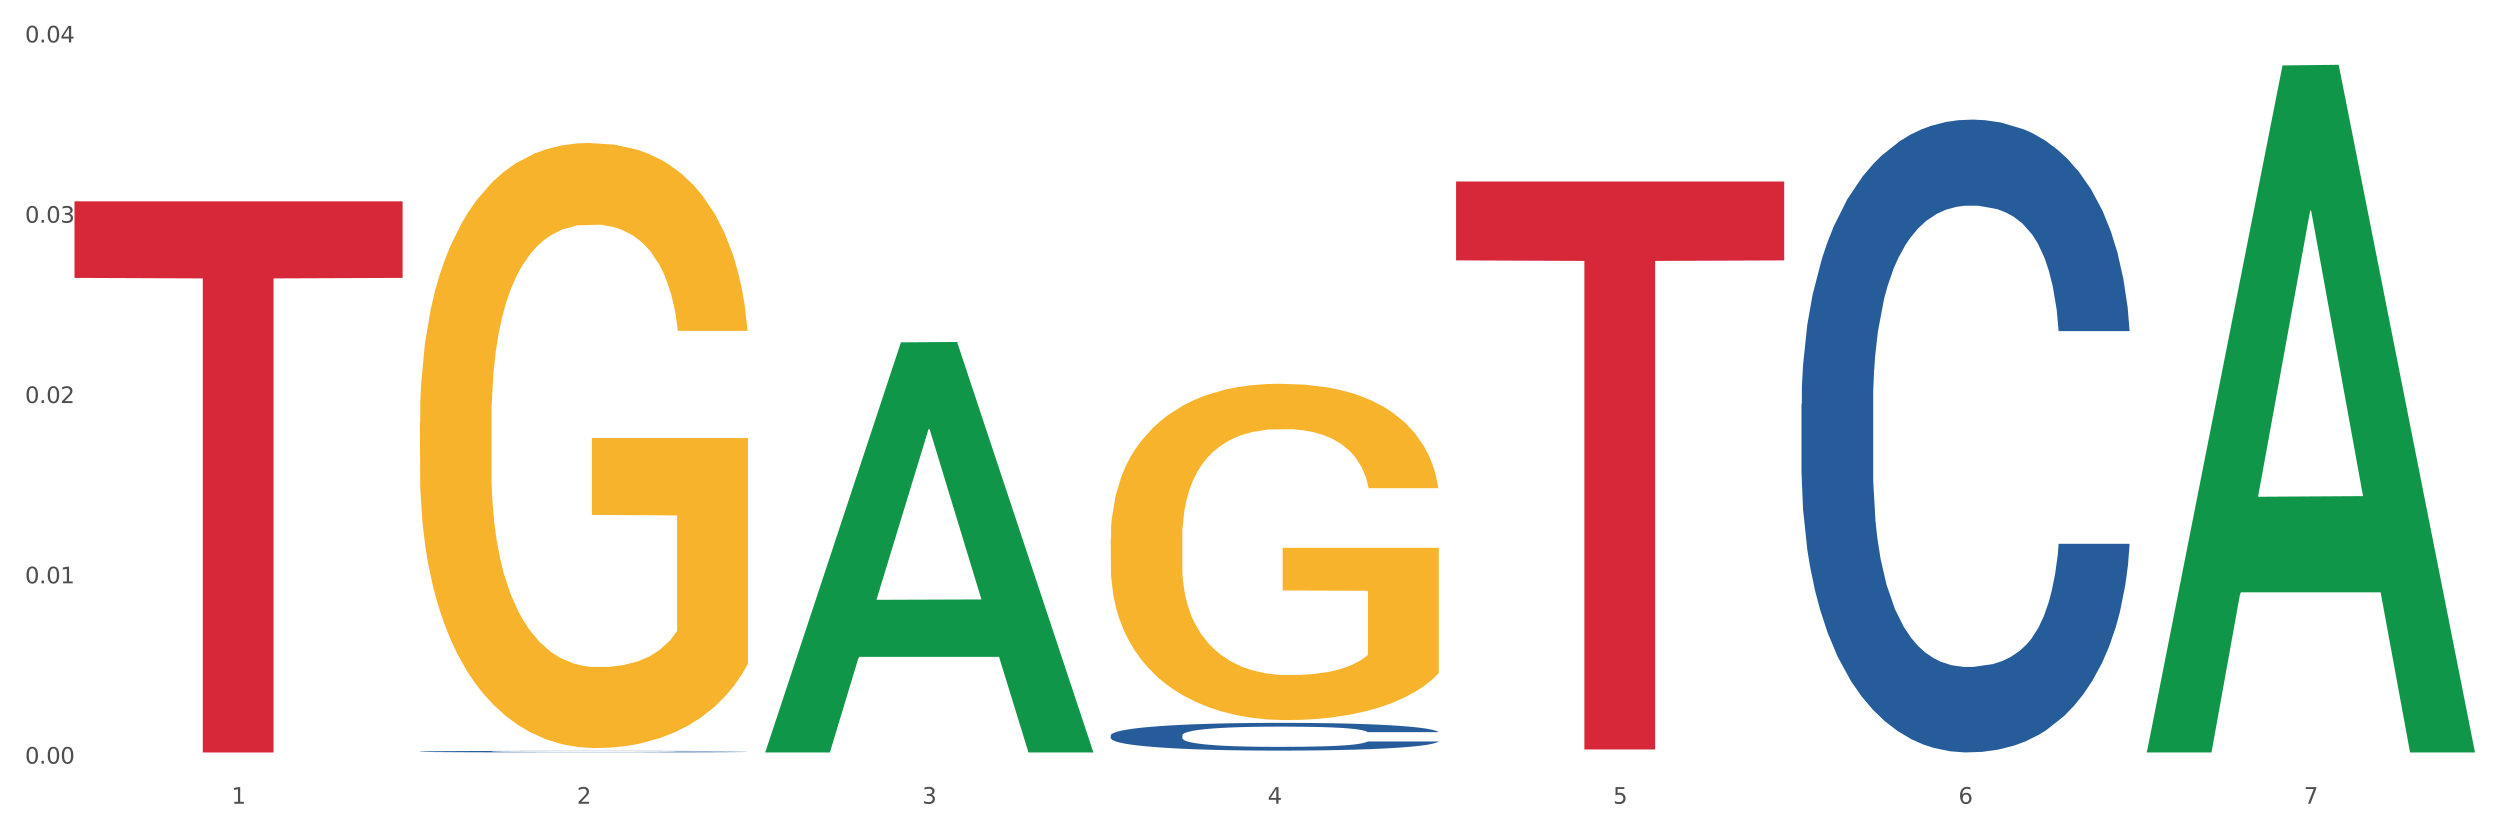
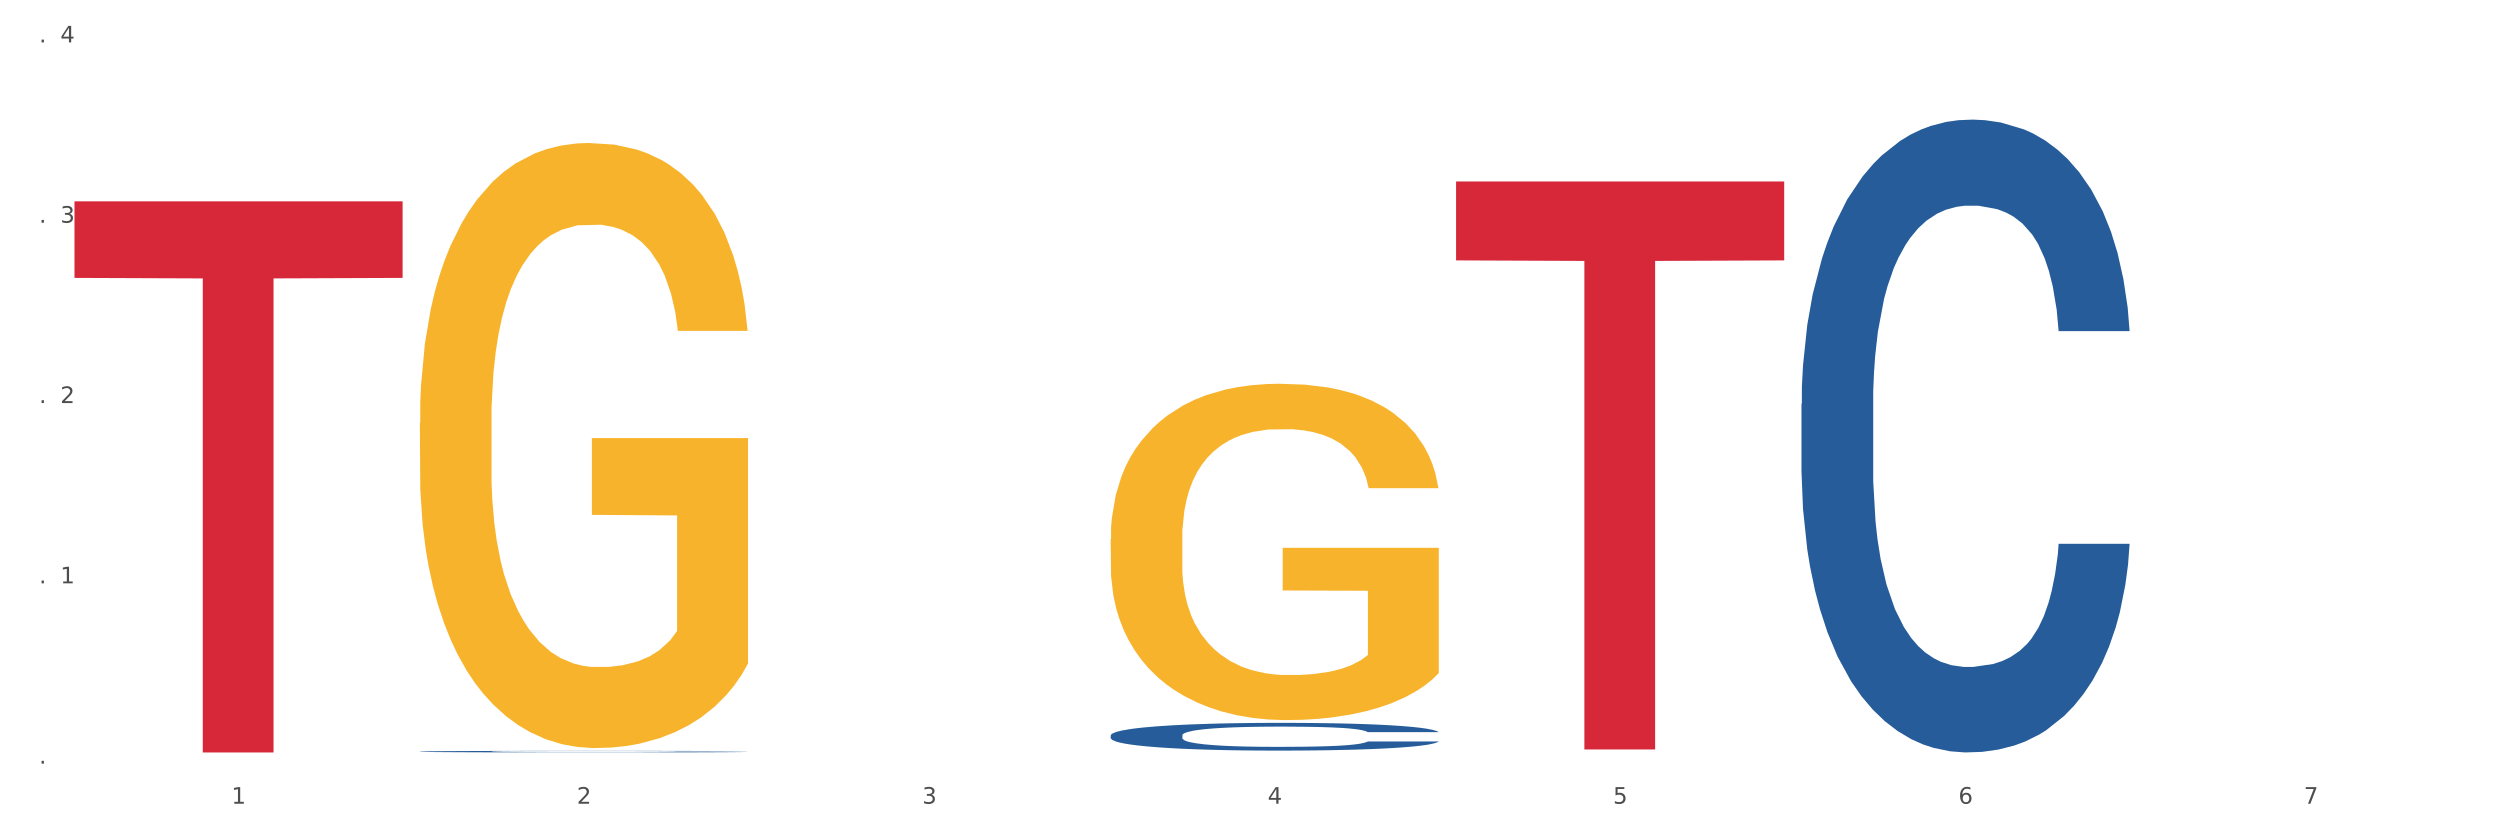
<svg xmlns="http://www.w3.org/2000/svg" xmlns:xlink="http://www.w3.org/1999/xlink" width="1080pt" height="360pt" viewBox="0 0 1080 360" version="1.1">
  <rect x="0" y="0" width="1080" height="360" fill="#333333" stroke="none" />
  <defs>
    <style type="text/css">*{stroke-linejoin: round; stroke-linecap: butt}</style>
  </defs>
  <g id="figure_1">
    <g id="patch_1">
      <path d="M 0 360  L 1080 360  L 1080 0  L 0 0  z " style="fill: #ffffff; stroke: #ffffff; stroke-linejoin: miter" />
    </g>
    <g id="axes_1">
      <g id="matplotlib.axis_1">
        <g id="xtick_1">
          <g id="text_1">
            <g style="fill: #4d4d4d" transform="translate(99.997 347.204) scale(0.096 -0.096)">
              <defs>
                <path id="DejaVuSans-31" d="M 794 531  L 1825 531  L 1825 4091  L 703 3866  L 703 4441  L 1819 4666  L 2450 4666  L 2450 531  L 3481 531  L 3481 0  L 794 0  L 794 531  z " transform="scale(0.016)" />
              </defs>
              <use xlink:href="#DejaVuSans-31" />
            </g>
          </g>
        </g>
        <g id="xtick_2">
          <g id="text_2">
            <g style="fill: #4d4d4d" transform="translate(249.209 347.204) scale(0.096 -0.096)">
              <defs>
                <path id="DejaVuSans-32" d="M 1228 531  L 3431 531  L 3431 0  L 469 0  L 469 531  Q 828 903 1448 1529  Q 2069 2156 2228 2338  Q 2531 2678 2651 2914  Q 2772 3150 2772 3378  Q 2772 3750 2511 3984  Q 2250 4219 1831 4219  Q 1534 4219 1204 4116  Q 875 4013 500 3803  L 500 4441  Q 881 4594 1212 4672  Q 1544 4750 1819 4750  Q 2544 4750 2975 4387  Q 3406 4025 3406 3419  Q 3406 3131 3298 2873  Q 3191 2616 2906 2266  Q 2828 2175 2409 1742  Q 1991 1309 1228 531  z " transform="scale(0.016)" />
              </defs>
              <use xlink:href="#DejaVuSans-32" />
            </g>
          </g>
        </g>
        <g id="xtick_3">
          <g id="text_3">
            <g style="fill: #4d4d4d" transform="translate(398.421 347.204) scale(0.096 -0.096)">
              <defs>
                <path id="DejaVuSans-33" d="M 2597 2516  Q 3050 2419 3304 2112  Q 3559 1806 3559 1356  Q 3559 666 3084 287  Q 2609 -91 1734 -91  Q 1441 -91 1130 -33  Q 819 25 488 141  L 488 750  Q 750 597 1062 519  Q 1375 441 1716 441  Q 2309 441 2620 675  Q 2931 909 2931 1356  Q 2931 1769 2642 2001  Q 2353 2234 1838 2234  L 1294 2234  L 1294 2753  L 1863 2753  Q 2328 2753 2575 2939  Q 2822 3125 2822 3475  Q 2822 3834 2567 4026  Q 2313 4219 1838 4219  Q 1578 4219 1281 4162  Q 984 4106 628 3988  L 628 4550  Q 988 4650 1302 4700  Q 1616 4750 1894 4750  Q 2613 4750 3031 4423  Q 3450 4097 3450 3541  Q 3450 3153 3228 2886  Q 3006 2619 2597 2516  z " transform="scale(0.016)" />
              </defs>
              <use xlink:href="#DejaVuSans-33" />
            </g>
          </g>
        </g>
        <g id="xtick_4">
          <g id="text_4">
            <g style="fill: #4d4d4d" transform="translate(547.634 347.204) scale(0.096 -0.096)">
              <defs>
                <path id="DejaVuSans-34" d="M 2419 4116  L 825 1625  L 2419 1625  L 2419 4116  z M 2253 4666  L 3047 4666  L 3047 1625  L 3713 1625  L 3713 1100  L 3047 1100  L 3047 0  L 2419 0  L 2419 1100  L 313 1100  L 313 1709  L 2253 4666  z " transform="scale(0.016)" />
              </defs>
              <use xlink:href="#DejaVuSans-34" />
            </g>
          </g>
        </g>
        <g id="xtick_5">
          <g id="text_5">
            <g style="fill: #4d4d4d" transform="translate(696.846 347.204) scale(0.096 -0.096)">
              <defs>
                <path id="DejaVuSans-35" d="M 691 4666  L 3169 4666  L 3169 4134  L 1269 4134  L 1269 2991  Q 1406 3038 1543 3061  Q 1681 3084 1819 3084  Q 2600 3084 3056 2656  Q 3513 2228 3513 1497  Q 3513 744 3044 326  Q 2575 -91 1722 -91  Q 1428 -91 1123 -41  Q 819 9 494 109  L 494 744  Q 775 591 1075 516  Q 1375 441 1709 441  Q 2250 441 2565 725  Q 2881 1009 2881 1497  Q 2881 1984 2565 2268  Q 2250 2553 1709 2553  Q 1456 2553 1204 2497  Q 953 2441 691 2322  L 691 4666  z " transform="scale(0.016)" />
              </defs>
              <use xlink:href="#DejaVuSans-35" />
            </g>
          </g>
        </g>
        <g id="xtick_6">
          <g id="text_6">
            <g style="fill: #4d4d4d" transform="translate(846.058 347.204) scale(0.096 -0.096)">
              <defs>
                <path id="DejaVuSans-36" d="M 2113 2584  Q 1688 2584 1439 2293  Q 1191 2003 1191 1497  Q 1191 994 1439 701  Q 1688 409 2113 409  Q 2538 409 2786 701  Q 3034 994 3034 1497  Q 3034 2003 2786 2293  Q 2538 2584 2113 2584  z M 3366 4563  L 3366 3988  Q 3128 4100 2886 4159  Q 2644 4219 2406 4219  Q 1781 4219 1451 3797  Q 1122 3375 1075 2522  Q 1259 2794 1537 2939  Q 1816 3084 2150 3084  Q 2853 3084 3261 2657  Q 3669 2231 3669 1497  Q 3669 778 3244 343  Q 2819 -91 2113 -91  Q 1303 -91 875 529  Q 447 1150 447 2328  Q 447 3434 972 4092  Q 1497 4750 2381 4750  Q 2619 4750 2861 4703  Q 3103 4656 3366 4563  z " transform="scale(0.016)" />
              </defs>
              <use xlink:href="#DejaVuSans-36" />
            </g>
          </g>
        </g>
        <g id="xtick_7">
          <g id="text_7">
            <g style="fill: #4d4d4d" transform="translate(995.27 347.204) scale(0.096 -0.096)">
              <defs>
                <path id="DejaVuSans-37" d="M 525 4666  L 3525 4666  L 3525 4397  L 1831 0  L 1172 0  L 2766 4134  L 525 4134  L 525 4666  z " transform="scale(0.016)" />
              </defs>
              <use xlink:href="#DejaVuSans-37" />
            </g>
          </g>
        </g>
        <g id="xtick_8" />
        <g id="xtick_9" />
        <g id="xtick_10" />
        <g id="xtick_11" />
        <g id="xtick_12" />
        <g id="xtick_13" />
      </g>
      <g id="matplotlib.axis_2">
        <g id="ytick_1">
          <g id="text_8">
            <g style="fill: #4d4d4d" transform="translate(10.8 329.896) scale(0.096 -0.096)">
              <defs>
-                 <path id="DejaVuSans-30" d="M 2034 4250  Q 1547 4250 1301 3770  Q 1056 3291 1056 2328  Q 1056 1369 1301 889  Q 1547 409 2034 409  Q 2525 409 2770 889  Q 3016 1369 3016 2328  Q 3016 3291 2770 3770  Q 2525 4250 2034 4250  z M 2034 4750  Q 2819 4750 3233 4129  Q 3647 3509 3647 2328  Q 3647 1150 3233 529  Q 2819 -91 2034 -91  Q 1250 -91 836 529  Q 422 1150 422 2328  Q 422 3509 836 4129  Q 1250 4750 2034 4750  z " transform="scale(0.016)" />
                <path id="DejaVuSans-2e" d="M 684 794  L 1344 794  L 1344 0  L 684 0  L 684 794  z " transform="scale(0.016)" />
              </defs>
              <use xlink:href="#DejaVuSans-30" />
              <use xlink:href="#DejaVuSans-2e" transform="translate(63.623 0)" />
              <use xlink:href="#DejaVuSans-30" transform="translate(95.41 0)" />
              <use xlink:href="#DejaVuSans-30" transform="translate(159.033 0)" />
            </g>
          </g>
        </g>
        <g id="ytick_2">
          <g id="text_9">
            <g style="fill: #4d4d4d" transform="translate(10.8 252.004) scale(0.096 -0.096)">
              <use xlink:href="#DejaVuSans-30" />
              <use xlink:href="#DejaVuSans-2e" transform="translate(63.623 0)" />
              <use xlink:href="#DejaVuSans-30" transform="translate(95.41 0)" />
              <use xlink:href="#DejaVuSans-31" transform="translate(159.033 0)" />
            </g>
          </g>
        </g>
        <g id="ytick_3">
          <g id="text_10">
            <g style="fill: #4d4d4d" transform="translate(10.8 174.112) scale(0.096 -0.096)">
              <use xlink:href="#DejaVuSans-30" />
              <use xlink:href="#DejaVuSans-2e" transform="translate(63.623 0)" />
              <use xlink:href="#DejaVuSans-30" transform="translate(95.41 0)" />
              <use xlink:href="#DejaVuSans-32" transform="translate(159.033 0)" />
            </g>
          </g>
        </g>
        <g id="ytick_4">
          <g id="text_11">
            <g style="fill: #4d4d4d" transform="translate(10.8 96.221) scale(0.096 -0.096)">
              <use xlink:href="#DejaVuSans-30" />
              <use xlink:href="#DejaVuSans-2e" transform="translate(63.623 0)" />
              <use xlink:href="#DejaVuSans-30" transform="translate(95.41 0)" />
              <use xlink:href="#DejaVuSans-33" transform="translate(159.033 0)" />
            </g>
          </g>
        </g>
        <g id="ytick_5">
          <g id="text_12">
            <g style="fill: #4d4d4d" transform="translate(10.8 18.329) scale(0.096 -0.096)">
              <use xlink:href="#DejaVuSans-30" />
              <use xlink:href="#DejaVuSans-2e" transform="translate(63.623 0)" />
              <use xlink:href="#DejaVuSans-30" transform="translate(95.41 0)" />
              <use xlink:href="#DejaVuSans-34" transform="translate(159.033 0)" />
            </g>
          </g>
        </g>
        <g id="ytick_6" />
        <g id="ytick_7" />
        <g id="ytick_8" />
        <g id="ytick_9" />
      </g>
      <g id="PolyCollection_1">
-         <path d="M 330.599 324.723  L 330.746 324.556  L 389.2 147.894  L 413.458 147.728  L 472.351 325.056  L 444.293 325.056  L 431.579 283.762  L 371.225 283.762  L 370.787 284.428  L 358.511 325.056  L 330.599 325.056  L 330.599 324.723  L 378.824 259.12  L 423.98 258.953  L 401.621 185.525  L 401.329 185.192  L 401.037 185.691  L 378.678 258.953  L 378.824 259.12  L 330.599 324.723  z " clip-path="url(#pccfc6bf931)" style="fill: #109648" />
        <path d="M 479.812 232.921  L 479.979 232.788  L 479.979 228.011  L 480.314 223.897  L 481.987 213.945  L 484.498 205.717  L 486.339 201.338  L 488.18 197.755  L 490.355 194.172  L 493.033 190.456  L 497.886 185.015  L 500.899 182.229  L 504.581 179.309  L 511.275 175.063  L 516.128 172.674  L 521.149 170.684  L 529.349 168.295  L 534.705 167.233  L 540.395 166.437  L 547.257 165.906  L 552.445 165.774  L 563.825 166.172  L 573.532 167.366  L 578.218 168.295  L 584.243 169.887  L 587.422 170.949  L 592.61 173.072  L 597.966 175.859  L 601.648 178.248  L 607.171 182.76  L 611.355 187.271  L 615.204 192.845  L 617.212 196.693  L 618.718 200.276  L 620.057 204.39  L 621.396 210.893  L 591.272 210.893  L 590.1 206.248  L 588.259 201.869  L 585.581 197.622  L 583.238 194.968  L 579.222 191.651  L 575.54 189.527  L 571.691 187.935  L 567.005 186.608  L 563.323 185.944  L 558.135 185.414  L 547.926 185.546  L 541.064 186.608  L 536.378 187.935  L 533.366 189.129  L 530.688 190.456  L 527.676 192.314  L 524.161 195.101  L 521.651 197.622  L 519.141 200.807  L 517.132 203.992  L 515.291 207.708  L 513.785 211.689  L 512.614 215.803  L 511.61 220.845  L 510.773 229.206  L 510.773 247.386  L 511.108 251.5  L 511.944 256.94  L 512.948 261.054  L 514.622 265.964  L 516.128 269.282  L 518.973 274.059  L 522.153 278.04  L 524.663 280.562  L 527.174 282.685  L 531.525 285.604  L 536.378 287.993  L 540.562 289.453  L 546.253 290.78  L 550.102 291.31  L 553.449 291.576  L 561.649 291.576  L 567.507 291.178  L 574.034 290.249  L 579.055 289.054  L 583.238 287.595  L 587.924 285.206  L 590.937 282.95  L 590.937 255.215  L 554.118 255.083  L 554.118 236.637  L 621.563 236.637  L 621.563 290.78  L 618.718 293.566  L 615.538 296.088  L 612.191 298.344  L 607.171 301.13  L 601.146 303.785  L 595.79 305.642  L 590.1 307.235  L 583.406 308.695  L 574.703 310.022  L 569.348 310.552  L 562.654 310.95  L 554.788 311.083  L 547.926 310.818  L 541.232 310.154  L 534.203 308.96  L 527.341 307.235  L 522.153 305.51  L 516.965 303.386  L 511.442 300.6  L 507.091 297.946  L 503.744 295.557  L 500.062 292.505  L 496.045 288.524  L 493.033 284.941  L 490.355 281.225  L 487.51 276.448  L 485.502 272.334  L 483.494 267.159  L 482.322 263.31  L 480.983 257.339  L 479.979 248.978  L 479.812 232.921  z " clip-path="url(#pccfc6bf931)" style="fill: #f7b32b" />
        <path d="M 778.236 174.505  L 778.404 174.256  L 778.404 167.265  L 778.906 157.777  L 780.749 140.301  L 783.095 127.068  L 787.117 111.589  L 789.295 105.097  L 792.143 97.857  L 798.008 86.122  L 804.71 76.136  L 809.401 70.643  L 812.92 67.148  L 820.795 60.906  L 825.319 58.16  L 830.011 55.913  L 834.032 54.414  L 840.734 52.667  L 846.096 51.918  L 852.296 51.668  L 857.49 51.918  L 864.359 52.916  L 874.413 55.913  L 878.267 57.66  L 883.461 60.656  L 888.823 64.651  L 893.179 68.646  L 898.206 74.388  L 903.4 81.878  L 908.426 91.365  L 911.945 100.104  L 914.794 109.342  L 917.307 120.577  L 919.15 132.811  L 919.988 143.047  L 889.325 143.047  L 888.487 133.809  L 886.812 123.822  L 885.136 117.081  L 883.293 111.589  L 880.445 105.347  L 877.931 101.352  L 873.743 96.609  L 869.889 93.613  L 866.705 91.865  L 862.851 90.367  L 854.641 88.869  L 848.777 88.869  L 845.091 89.368  L 840.567 90.616  L 836.713 92.364  L 832.189 95.36  L 828.67 98.606  L 825.152 102.85  L 823.141 105.846  L 820.125 111.339  L 818.114 115.833  L 815.433 123.573  L 813.925 129.066  L 811.245 143.297  L 810.072 153.783  L 809.569 161.023  L 809.234 169.013  L 809.234 207.961  L 810.239 225.438  L 811.077 232.928  L 812.417 241.417  L 814.931 252.402  L 818.617 263.138  L 822.471 270.878  L 825.654 275.621  L 828.67 279.117  L 831.686 281.863  L 835.372 284.36  L 838.388 285.858  L 842.912 287.356  L 848.274 288.105  L 852.463 288.105  L 861.008 286.856  L 864.862 285.608  L 868.548 283.86  L 872.57 281.114  L 875.753 278.118  L 877.596 275.871  L 880.612 271.127  L 882.958 266.134  L 884.969 260.391  L 886.309 255.398  L 887.817 247.908  L 888.99 239.419  L 889.325 234.925  L 919.988 234.925  L 919.318 243.913  L 918.145 252.652  L 915.799 264.386  L 913.956 271.127  L 911.107 279.366  L 908.091 286.357  L 903.902 294.097  L 900.049 299.839  L 896.027 304.832  L 891.671 309.327  L 883.796 315.568  L 880.947 317.316  L 874.915 320.312  L 870.224 322.06  L 863.354 323.807  L 856.317 324.806  L 848.944 325.056  L 842.41 324.556  L 835.205 323.058  L 830.681 321.56  L 825.654 319.313  L 819.79 315.818  L 814.26 311.574  L 809.066 306.58  L 804.207 300.838  L 799.683 294.346  L 793.819 283.611  L 789.462 273.125  L 786.279 263.387  L 784.101 255.148  L 781.922 244.662  L 780.749 237.422  L 778.906 219.945  L 778.236 203.717  L 778.236 174.505  z " clip-path="url(#pccfc6bf931)" style="fill: #255c99" />
        <path d="M 181.387 182.559  L 181.555 182.32  L 181.555 173.726  L 181.889 166.325  L 183.563 148.42  L 186.073 133.618  L 187.914 125.74  L 189.755 119.294  L 191.931 112.848  L 194.608 106.163  L 199.462 96.375  L 202.474 91.362  L 206.156 86.109  L 212.85 78.47  L 217.704 74.173  L 222.724 70.592  L 230.925 66.294  L 236.28 64.385  L 241.971 62.952  L 248.832 61.997  L 254.02 61.758  L 265.401 62.475  L 275.107 64.623  L 279.793 66.294  L 285.818 69.159  L 288.998 71.069  L 294.186 74.889  L 299.541 79.902  L 303.223 84.2  L 308.746 92.317  L 312.93 100.434  L 316.779 110.461  L 318.788 117.384  L 320.294 123.83  L 321.633 131.231  L 322.971 142.929  L 292.847 142.929  L 291.676 134.573  L 289.835 126.695  L 287.157 119.055  L 284.814 114.28  L 280.797 108.312  L 277.116 104.492  L 273.266 101.627  L 268.58 99.24  L 264.899 98.046  L 259.71 97.091  L 249.502 97.33  L 242.64 99.24  L 237.954 101.627  L 234.942 103.776  L 232.264 106.163  L 229.251 109.506  L 225.737 114.519  L 223.227 119.055  L 220.716 124.785  L 218.708 130.514  L 216.867 137.199  L 215.361 144.361  L 214.189 151.762  L 213.185 160.834  L 212.348 175.874  L 212.348 208.581  L 212.683 215.982  L 213.52 225.77  L 214.524 233.171  L 216.198 242.004  L 217.704 247.972  L 220.549 256.567  L 223.729 263.729  L 226.239 268.265  L 228.749 272.085  L 233.101 277.337  L 237.954 281.634  L 242.138 284.26  L 247.828 286.648  L 251.677 287.603  L 255.024 288.08  L 263.225 288.08  L 269.082 287.364  L 275.609 285.693  L 280.63 283.544  L 284.814 280.918  L 289.5 276.621  L 292.512 272.562  L 292.512 222.666  L 255.694 222.428  L 255.694 189.243  L 323.139 189.243  L 323.139 286.648  L 320.294 291.661  L 317.114 296.197  L 313.767 300.256  L 308.746 305.269  L 302.721 310.044  L 297.366 313.386  L 291.676 316.251  L 284.981 318.877  L 276.279 321.264  L 270.923 322.219  L 264.229 322.936  L 256.363 323.174  L 249.502 322.697  L 242.807 321.503  L 235.778 319.355  L 228.917 316.251  L 223.729 313.147  L 218.541 309.328  L 213.018 304.314  L 208.666 299.539  L 205.319 295.242  L 201.637 289.751  L 197.621 282.589  L 194.608 276.143  L 191.931 269.459  L 189.086 260.864  L 187.077 253.463  L 185.069 244.153  L 183.898 237.229  L 182.559 226.486  L 181.555 211.446  L 181.387 182.559  z " clip-path="url(#pccfc6bf931)" style="fill: #f7b32b" />
        <path d="M 181.387 324.674  L 181.555 324.674  L 181.555 324.656  L 182.057 324.632  L 183.901 324.589  L 186.246 324.556  L 190.268 324.517  L 192.446 324.501  L 195.294 324.483  L 201.159 324.453  L 207.861 324.429  L 212.552 324.415  L 216.071 324.406  L 223.946 324.39  L 228.47 324.384  L 233.162 324.378  L 237.183 324.374  L 243.885 324.37  L 249.247 324.368  L 255.447 324.367  L 260.641 324.368  L 267.511 324.37  L 277.564 324.378  L 281.418 324.382  L 286.612 324.39  L 291.974 324.4  L 296.33 324.41  L 301.357 324.424  L 306.551 324.443  L 311.578 324.467  L 315.096 324.488  L 317.945 324.511  L 320.458 324.54  L 322.301 324.57  L 323.139 324.596  L 292.476 324.596  L 291.638 324.573  L 289.963 324.548  L 288.287 324.531  L 286.444 324.517  L 283.596 324.501  L 281.083 324.492  L 276.894 324.48  L 273.04 324.472  L 269.856 324.468  L 266.003 324.464  L 257.792 324.46  L 251.928 324.46  L 248.242 324.462  L 243.718 324.465  L 239.864 324.469  L 235.34 324.477  L 231.821 324.485  L 228.303 324.495  L 226.292 324.503  L 223.276 324.516  L 221.265 324.528  L 218.584 324.547  L 217.076 324.561  L 214.396 324.596  L 213.223 324.623  L 212.72 324.641  L 212.385 324.661  L 212.385 324.758  L 213.39 324.802  L 214.228 324.82  L 215.568 324.841  L 218.082 324.869  L 221.768 324.896  L 225.622 324.915  L 228.805 324.927  L 231.821 324.936  L 234.837 324.943  L 238.524 324.949  L 241.54 324.953  L 246.064 324.956  L 251.425 324.958  L 255.614 324.958  L 264.159 324.955  L 268.013 324.952  L 271.699 324.948  L 275.721 324.941  L 278.904 324.933  L 280.747 324.928  L 283.763 324.916  L 286.109 324.903  L 288.12 324.889  L 289.46 324.876  L 290.968 324.858  L 292.141 324.836  L 292.476 324.825  L 323.139 324.825  L 322.469 324.848  L 321.296 324.87  L 318.95 324.899  L 317.107 324.916  L 314.258 324.936  L 311.242 324.954  L 307.054 324.973  L 303.2 324.987  L 299.178 325  L 294.822 325.011  L 286.947 325.027  L 284.099 325.031  L 278.067 325.039  L 273.375 325.043  L 266.505 325.047  L 259.468 325.05  L 252.095 325.05  L 245.561 325.049  L 238.356 325.045  L 233.832 325.042  L 228.805 325.036  L 222.941 325.027  L 217.412 325.017  L 212.217 325.004  L 207.358 324.99  L 202.834 324.974  L 196.97 324.947  L 192.613 324.921  L 189.43 324.896  L 187.252 324.876  L 185.073 324.85  L 183.901 324.831  L 182.057 324.788  L 181.387 324.747  L 181.387 324.674  z " clip-path="url(#pccfc6bf931)" style="fill: #255c99" />
        <path d="M 32.175 86.962  L 173.927 86.962  L 173.927 120.05  L 118.167 120.273  L 118.167 325.056  L 87.599 325.056  L 87.599 120.273  L 32.175 120.05  L 32.175 87.186  L 32.175 86.962  z " clip-path="url(#pccfc6bf931)" style="fill: #d62839" />
        <path d="M 629.024 78.391  L 770.776 78.391  L 770.776 112.492  L 715.015 112.723  L 715.015 323.781  L 684.448 323.781  L 684.448 112.723  L 629.024 112.492  L 629.024 78.622  L 629.024 78.391  z " clip-path="url(#pccfc6bf931)" style="fill: #d62839" />
        <path d="M 479.812 317.659  L 479.979 317.648  L 479.979 317.342  L 480.482 316.926  L 482.325 316.16  L 484.671 315.58  L 488.692 314.902  L 490.87 314.618  L 493.719 314.3  L 499.583 313.786  L 506.285 313.348  L 510.977 313.108  L 514.496 312.955  L 522.371 312.681  L 526.895 312.561  L 531.586 312.462  L 535.608 312.397  L 542.31 312.32  L 547.672 312.287  L 553.871 312.276  L 559.065 312.287  L 565.935 312.331  L 575.988 312.462  L 579.842 312.539  L 585.036 312.67  L 590.398 312.845  L 594.754 313.02  L 599.781 313.272  L 604.975 313.6  L 610.002 314.016  L 613.521 314.399  L 616.369 314.804  L 618.882 315.296  L 620.726 315.832  L 621.563 316.281  L 590.901 316.281  L 590.063 315.876  L 588.387 315.438  L 586.712 315.143  L 584.869 314.902  L 582.02 314.629  L 579.507 314.454  L 575.318 314.246  L 571.464 314.114  L 568.281 314.038  L 564.427 313.972  L 556.217 313.906  L 550.352 313.906  L 546.666 313.928  L 542.142 313.983  L 538.288 314.06  L 533.764 314.191  L 530.246 314.333  L 526.727 314.519  L 524.716 314.65  L 521.7 314.891  L 519.69 315.088  L 517.009 315.427  L 515.501 315.668  L 512.82 316.292  L 511.647 316.751  L 511.144 317.069  L 510.809 317.419  L 510.809 319.125  L 511.815 319.891  L 512.652 320.22  L 513.993 320.592  L 516.506 321.073  L 520.192 321.544  L 524.046 321.883  L 527.23 322.091  L 530.246 322.244  L 533.262 322.364  L 536.948 322.474  L 539.964 322.539  L 544.488 322.605  L 549.85 322.638  L 554.039 322.638  L 562.584 322.583  L 566.438 322.528  L 570.124 322.452  L 574.145 322.331  L 577.329 322.2  L 579.172 322.102  L 582.188 321.894  L 584.534 321.675  L 586.544 321.423  L 587.885 321.204  L 589.393 320.876  L 590.566 320.504  L 590.901 320.307  L 621.563 320.307  L 620.893 320.701  L 619.72 321.084  L 617.374 321.598  L 615.531 321.894  L 612.683 322.255  L 609.667 322.561  L 605.478 322.9  L 601.624 323.152  L 597.603 323.371  L 593.246 323.568  L 585.371 323.841  L 582.523 323.918  L 576.491 324.049  L 571.799 324.126  L 564.93 324.202  L 557.892 324.246  L 550.52 324.257  L 543.985 324.235  L 536.78 324.169  L 532.256 324.104  L 527.23 324.005  L 521.365 323.852  L 515.836 323.666  L 510.642 323.447  L 505.783 323.196  L 501.259 322.911  L 495.394 322.441  L 491.038 321.981  L 487.854 321.554  L 485.676 321.193  L 483.498 320.734  L 482.325 320.417  L 480.482 319.651  L 479.812 318.939  L 479.812 317.659  z " clip-path="url(#pccfc6bf931)" style="fill: #255c99" />
-         <path d="M 927.448 324.498  L 927.595 324.219  L 986.049 28.268  L 1010.307 27.989  L 1069.2 325.056  L 1041.142 325.056  L 1028.428 255.88  L 968.074 255.88  L 967.636 256.995  L 955.36 325.056  L 927.448 325.056  L 927.448 324.498  L 975.673 214.597  L 1020.829 214.318  L 998.47 91.308  L 998.178 90.75  L 997.886 91.587  L 975.527 214.318  L 975.673 214.597  L 927.448 324.498  z " clip-path="url(#pccfc6bf931)" style="fill: #109648" />
      </g>
    </g>
  </g>
  <defs>
    <clipPath id="pccfc6bf931">
      <rect x="32.175" y="13.136" width="1037.025" height="326.773" />
    </clipPath>
  </defs>
</svg>